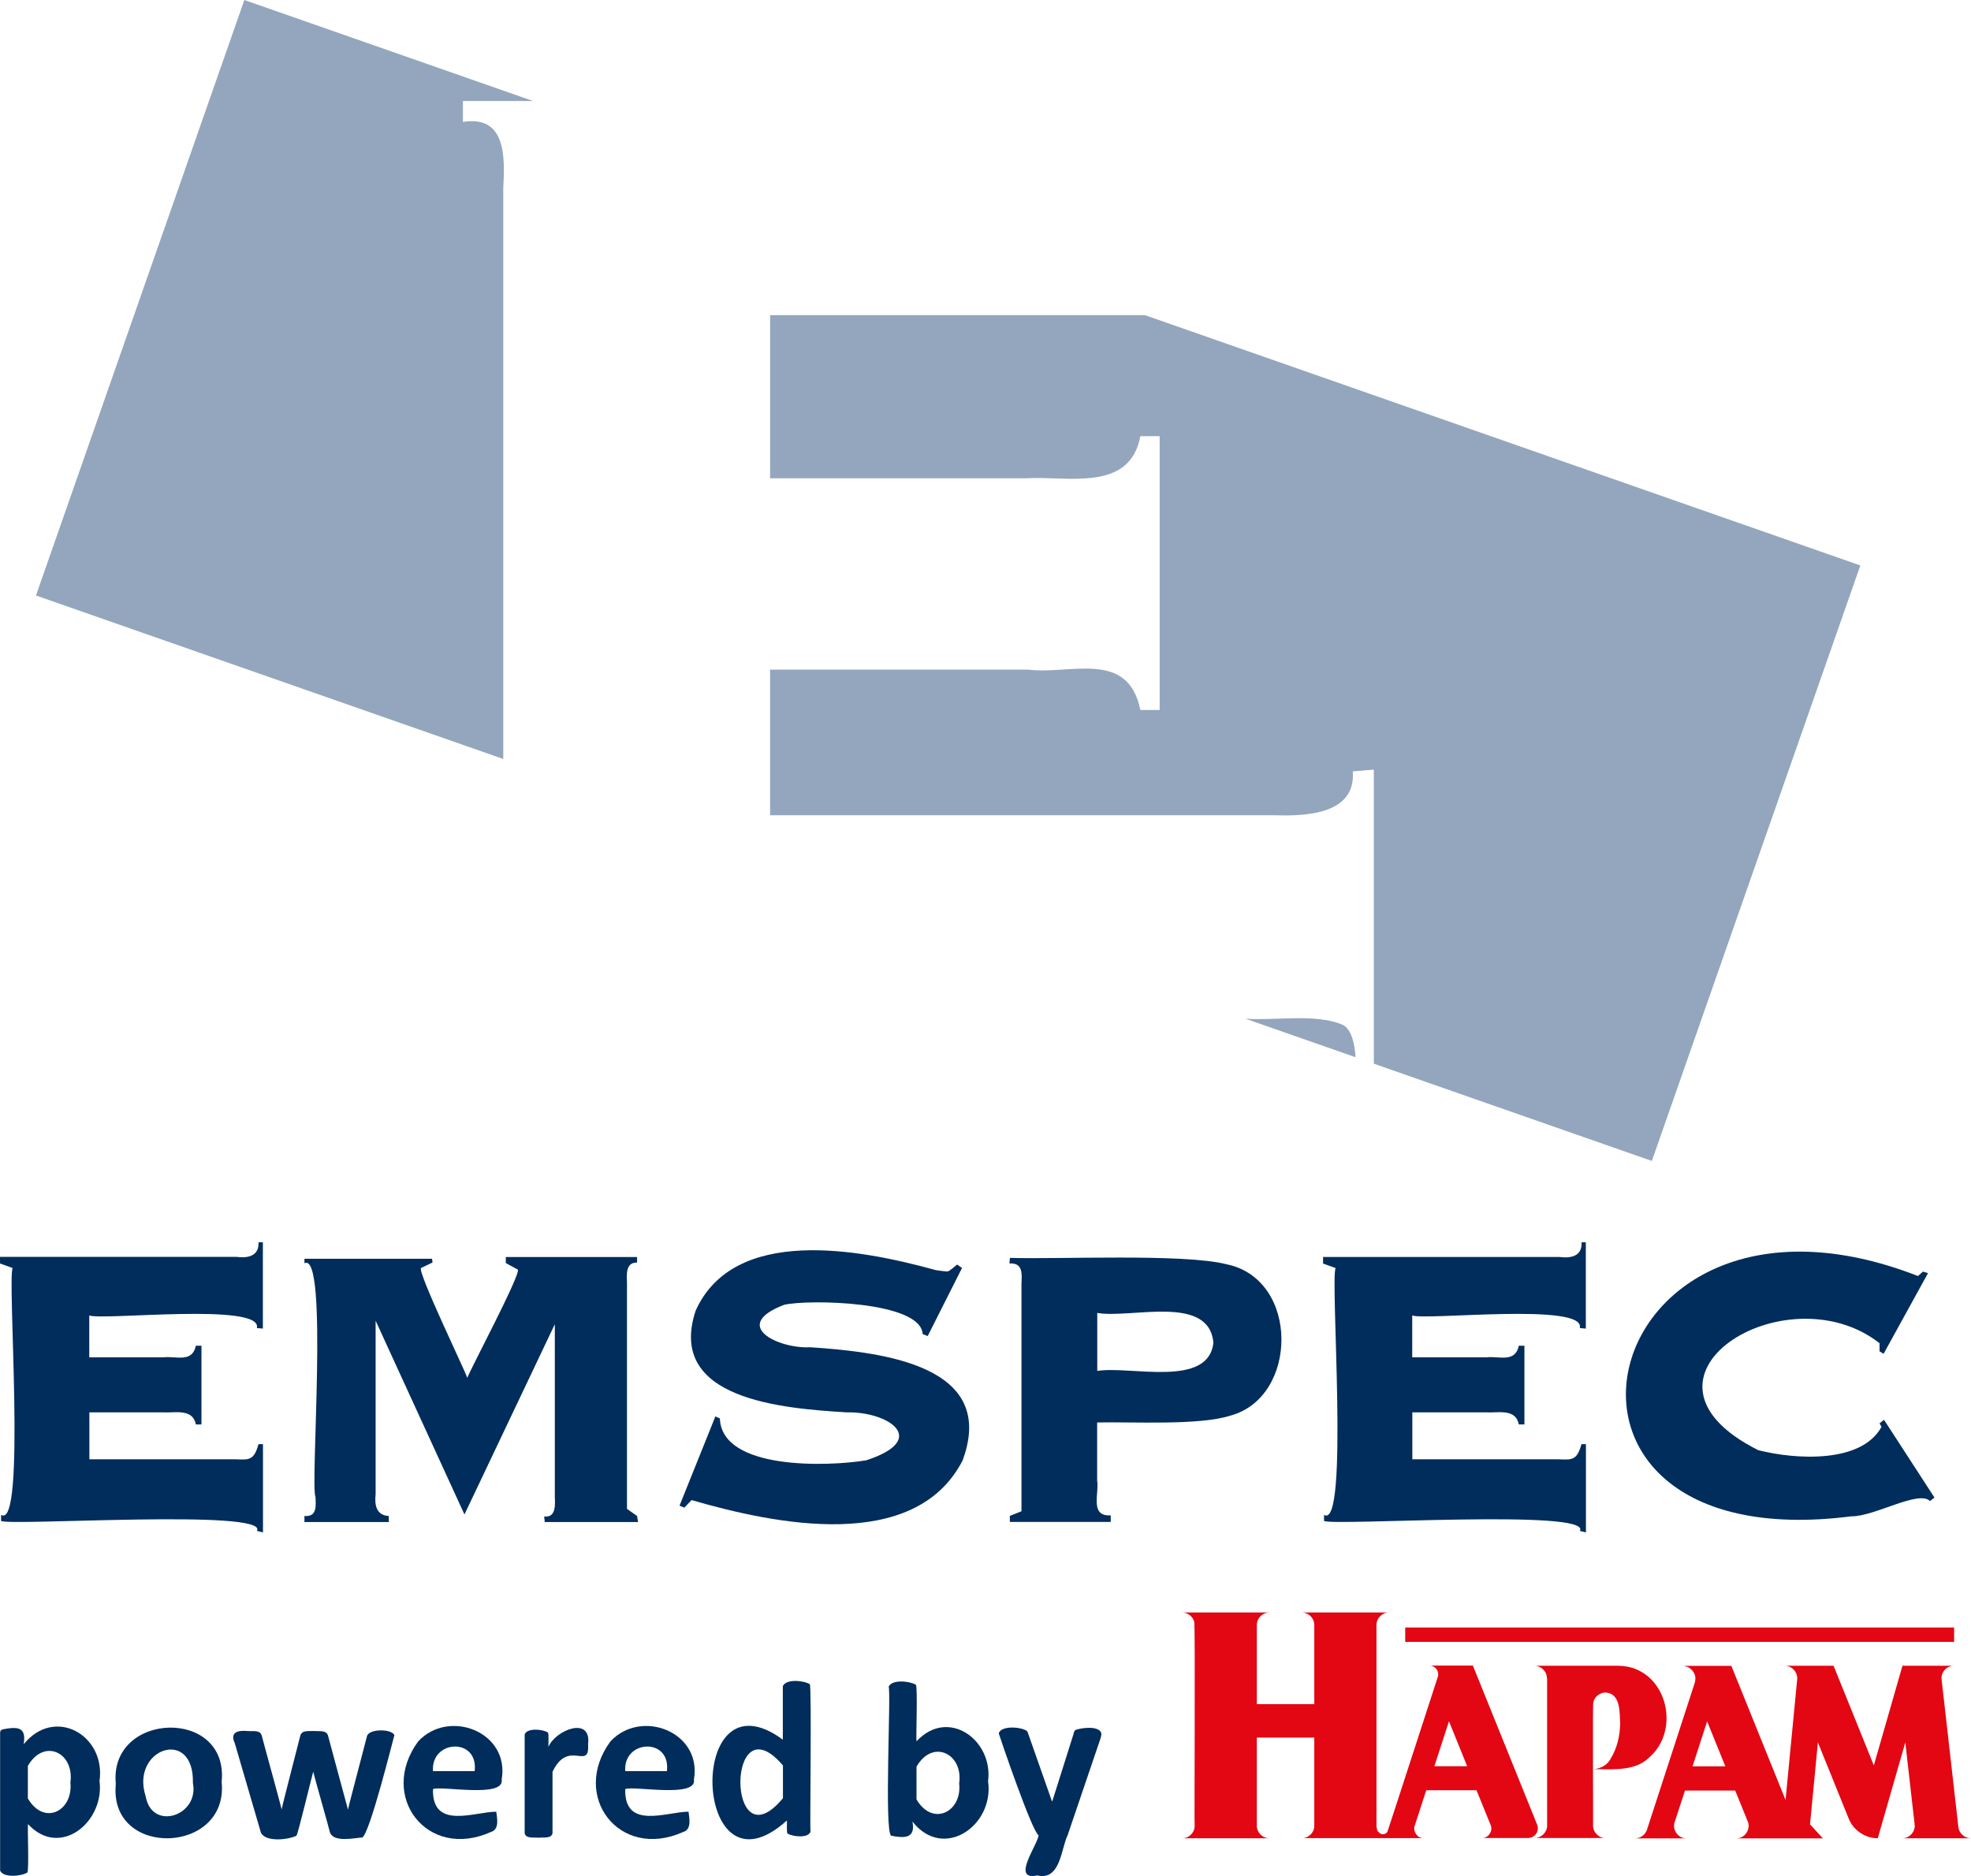
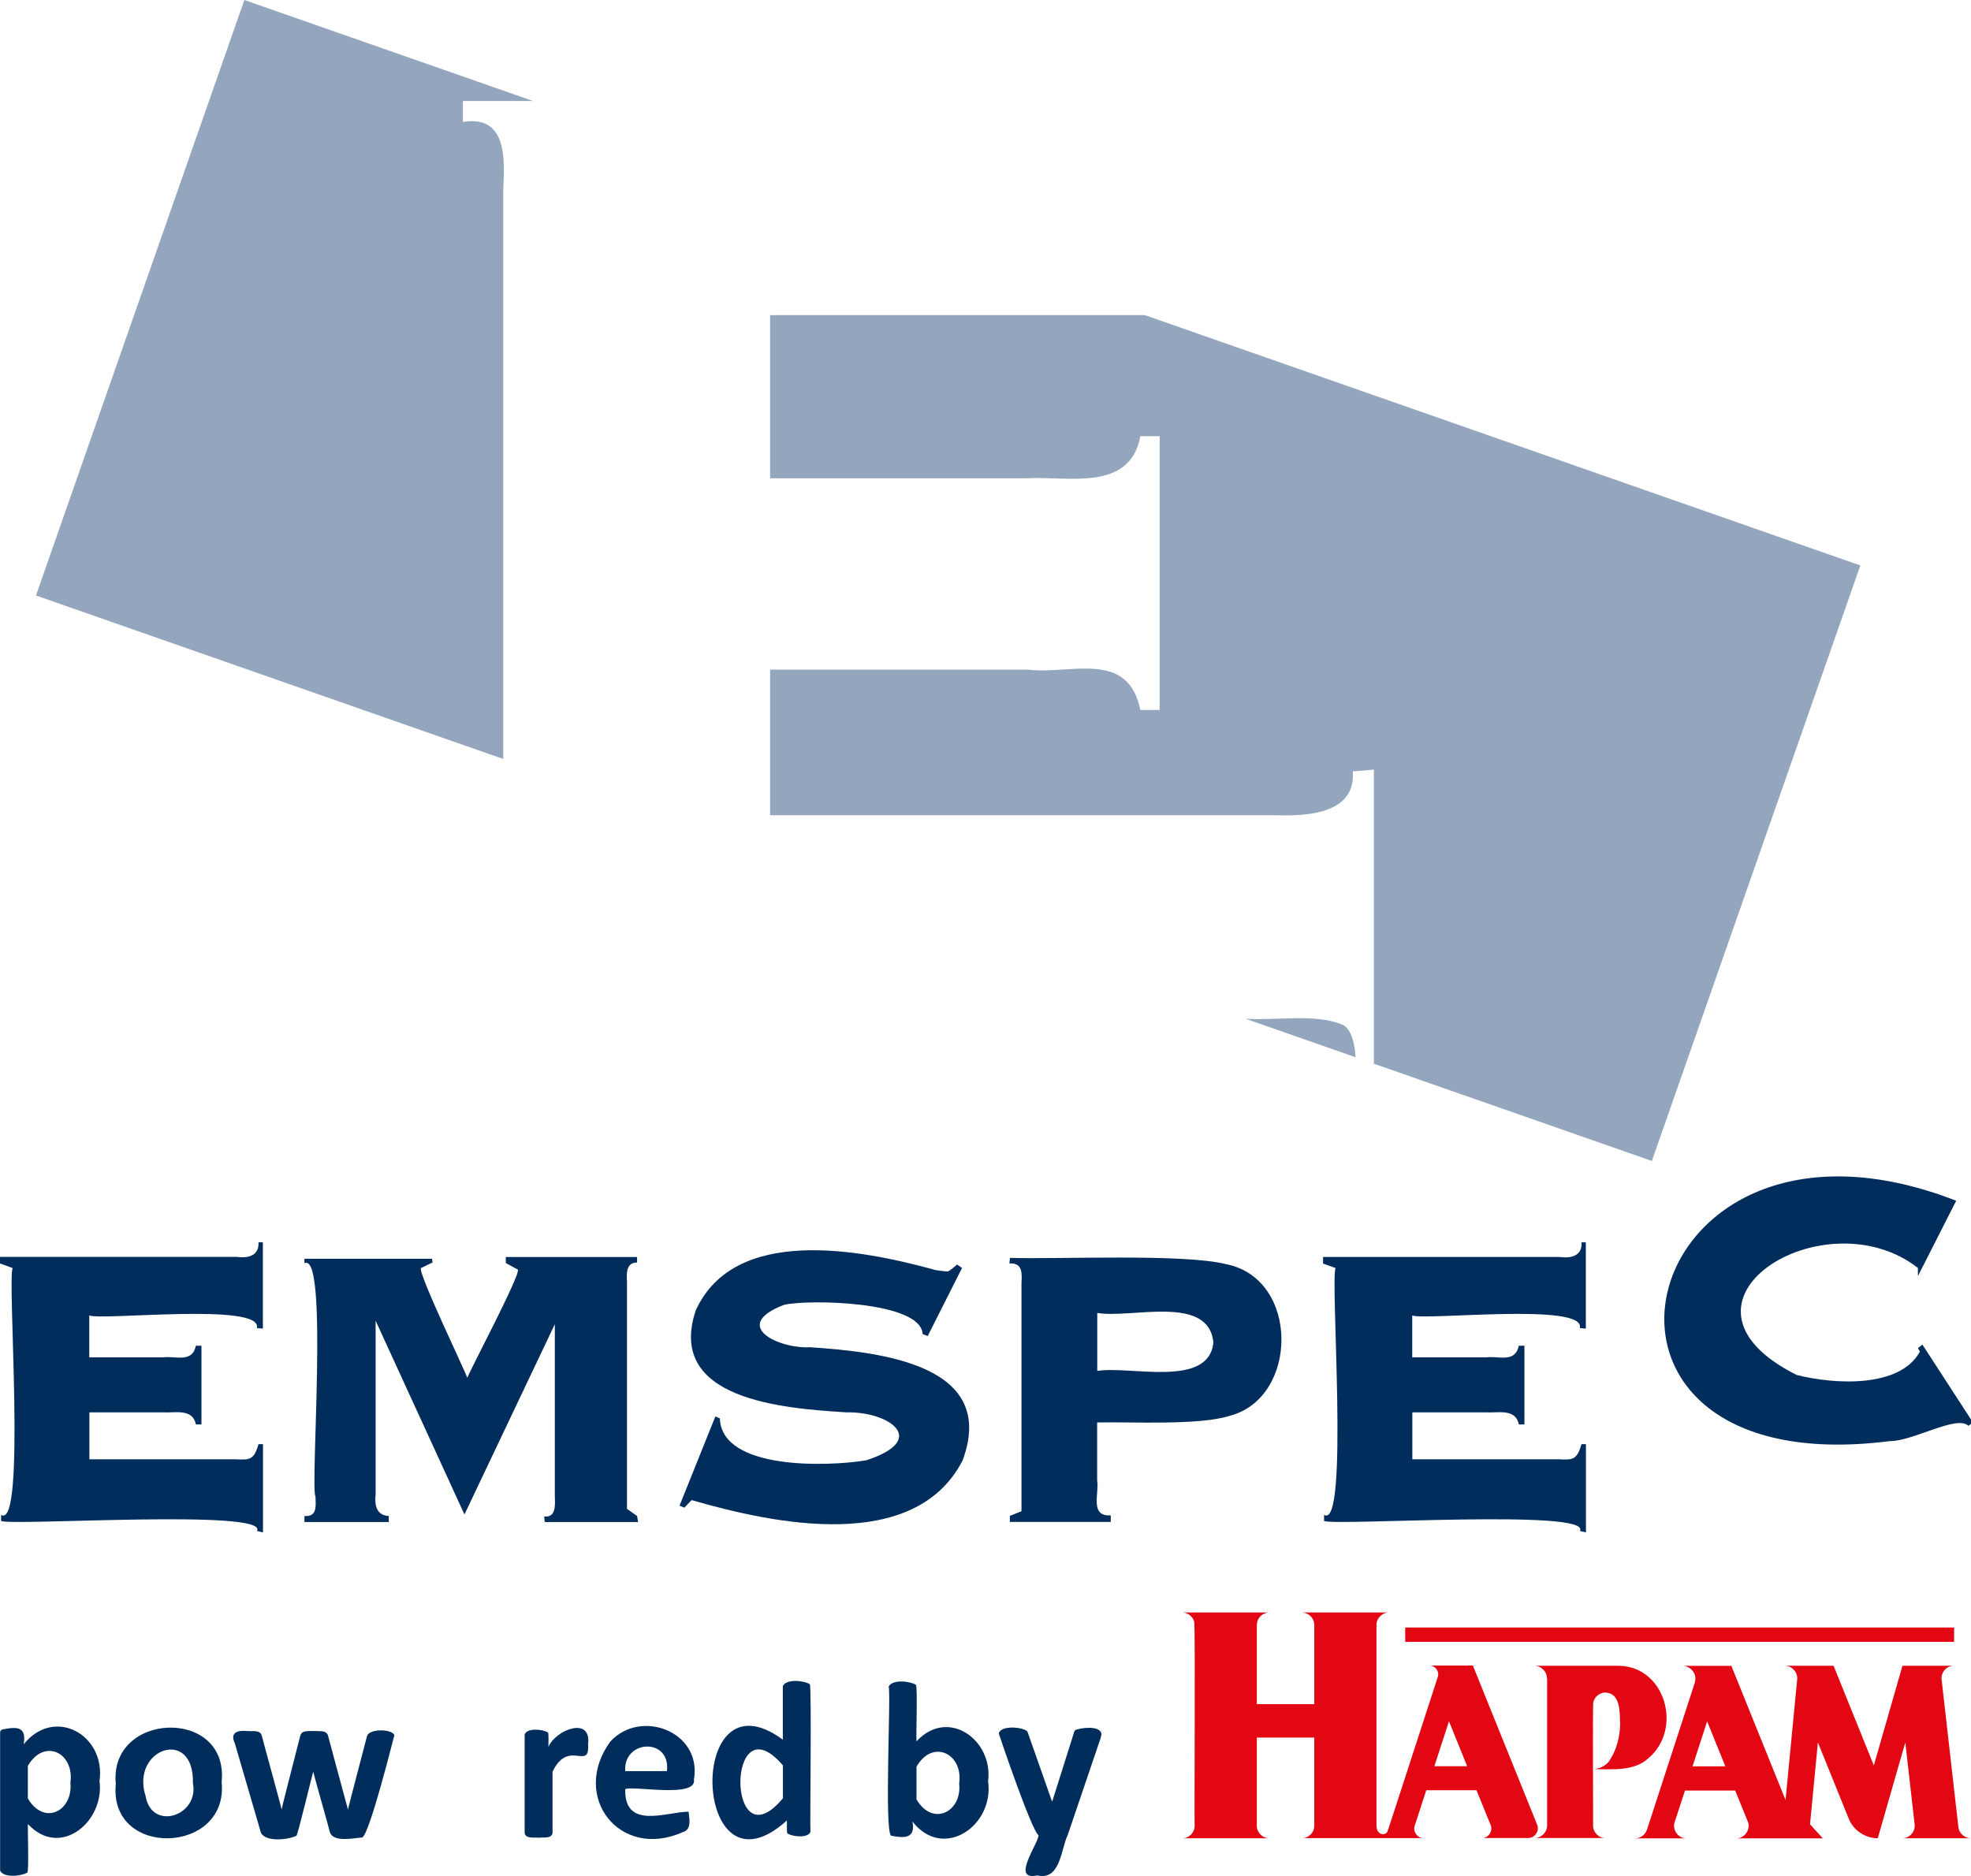
<svg xmlns="http://www.w3.org/2000/svg" id="Laag_1" data-name="Laag 1" viewBox="0 0 179.72 171.1">
  <defs>
    <style>
      .cls-1 {
        fill: #002d5b;
      }

      .cls-2 {
        fill: #93a6bd;
      }

      .cls-3 {
        fill: #e30613;
      }
    </style>
  </defs>
  <g>
    <g>
      <path class="cls-2" d="M122.3,93.41c-2.46-.98-6.08-.31-8.73-.5l10.03,3.51c-.06-1.1-.34-2.68-1.3-3.01Z" />
      <path class="cls-2" d="M45.89,17.18c.14-2.76,.31-6.7-3.68-6.06v-1.91h6.39L22.28,0,3.28,54.31l42.61,14.91V17.18Z" />
      <path class="cls-2" d="M104.39,28.74h-34.17v14.88c3.12,0,20.7,0,23.36,0,3.73-.23,9.44,1.31,10.4-3.84h1.76v24.97h-1.76c-1.13-5.55-6.39-3.19-10.24-3.68-3.01,0-20.14,0-23.52,0v13.28h45.93c2.46,.07,7.52,.11,7.2-4l1.92-.16v26.82l25.35,8.87,19.01-54.31L104.39,28.74Z" />
    </g>
    <g>
      <path class="cls-1" d="M23.56,113.3h.41v7.87l-.55-.05c.59-2.36-14.12-.67-15.28-1.15v3.82c1.01,0,5.87,0,6.77,0,1.11-.14,2.62,.54,2.95-1.06h.51v7.18h-.51c-.28-1.48-1.92-1.04-2.99-1.1-.75,0-5.85,0-6.72,0v4.28h13.35c1.21,.05,1.66,.11,2.07-1.38h.41v8.05l-.55-.14c1.16-2.03-22.47-.43-23.33-.91v-.55c2.32,1.45,.53-21.78,1.06-22.51L0,115.23v-.6H21.58c1.07,.14,2.06-.11,1.99-1.33Z" />
      <path class="cls-1" d="M39.39,114.77l.05,.37-1.06,.51c-.26,.48,4.02,9.36,4.23,10.01,.22-.67,4.86-9.39,4.61-9.87l-1.1-.6v-.55h11.97v.51c-1.02-.03-.96,1.03-.92,1.8,0,0,0,20.66,0,20.66l.92,.65,.09,.55h-8.51l-.05-.51c1.05,.14,1.01-1,.97-1.75,0,0,0-14.81,0-14.81v-.97l-8.24,17.35-8.1-17.67v15.83c-.11,.98,.06,1.92,1.2,1.98v.55h-7.69v-.55c1.21,.1,1.02-1,1.01-1.75-.51-.84,1.21-22.45-1.01-21.3v-.41h11.64Z" />
      <path class="cls-1" d="M87.26,115.32l.46,.32-3.13,6.21-.46-.18c-.16-3.02-10.46-3.18-12.63-2.67-4.95,1.89-.5,4.03,2.37,3.87,6.71,.45,17.11,1.68,13.9,10.33-4.37,8.48-17.16,5.8-24.71,3.61l-.66,.69-.44-.18,3.27-8.14,.41,.18c.16,4.74,9.89,4.4,13.35,3.82,5.82-1.9,2.01-4.46-1.79-4.37-5.77-.36-16.49-1.14-13.76-9.3,3.52-7.73,14.89-5.59,21.68-3.73,.11,.07,1.18,.19,1.29,.18,.24-.08,.69-.49,.87-.64Z" />
      <path class="cls-1" d="M92.09,114.72c4.38,.14,15.86-.41,19.74,.58,6.7,1.36,6.56,12.17,.34,13.81-2.79,.91-8.95,.55-12.13,.62,0,.93,0,4.44,0,5.29,.21,1.14-.72,3.31,1.24,3.18v.6h-9.2v-.55l1.06-.42v-20.75c.04-.9,.15-1.93-1.1-1.85l.05-.51Zm7.96,10.31c2.99-.49,10.15,1.59,10.59-2.58-.41-4.45-7.53-2.17-10.59-2.71v5.29Z" />
      <path class="cls-1" d="M144.19,113.3h.41v7.87l-.55-.05c.59-2.36-14.12-.67-15.28-1.15v3.82c1.01,0,5.87,0,6.77,0,1.11-.14,2.62,.54,2.95-1.06h.51v7.18h-.51c-.28-1.48-1.92-1.04-2.99-1.1-.75,0-5.85,0-6.72,0v4.28h13.35c1.21,.05,1.66,.11,2.07-1.38h.41v8.05l-.55-.14c1.16-2.03-22.47-.43-23.33-.91v-.55c2.32,1.45,.53-21.78,1.06-22.51l-1.15-.41v-.6h21.58c1.07,.14,2.06-.11,1.99-1.33Z" />
-       <path class="cls-1" d="M174.88,116.38l.46-.41,.46,.14-4.05,7.36-.37-.23v-.74c-8.52-6.67-24.3,3.14-11.05,9.76,3.44,.87,9.41,1.21,11.23-2.13l-.18-.32,.41-.32,4.6,7.09-.41,.32c-1.01-1.04-5.08,1.42-7.16,1.39-32.36,4.14-23.63-33.49,6.05-21.92Z" />
+       <path class="cls-1" d="M174.88,116.38v-.74c-8.52-6.67-24.3,3.14-11.05,9.76,3.44,.87,9.41,1.21,11.23-2.13l-.18-.32,.41-.32,4.6,7.09-.41,.32c-1.01-1.04-5.08,1.42-7.16,1.39-32.36,4.14-23.63-33.49,6.05-21.92Z" />
    </g>
  </g>
  <path class="cls-1" d="M9.07,162.39c.51,3.74-3.58,7.15-6.52,3.97-.05,.18,.11,4.29-.06,4.42-.55,.34-2.18,.5-2.48-.18,0,0,0-12.58,0-12.58,0-.15,.07-.24,.23-.3,1.33-.25,2.19-.27,1.92,1.36,2.8-3.48,7.48-.86,6.92,3.31Zm-2.65,.18c.38-2.73-2.4-4.08-3.88-1.52v2.97c1.48,2.53,4.14,1.15,3.88-1.45Z" />
  <path class="cls-1" d="M20.21,162.52c.67,6.63-10.33,7-9.65,.18-.66-6.62,10.34-7.02,9.65-.18Zm-2.62,.1c.13-5.15-5.72-3.15-4.31,1.2,.57,3.22,4.9,1.78,4.31-1.2Z" />
  <path class="cls-1" d="M35.96,158.25c-.19,.68-2.23,8.89-2.92,9.33-.79,.05-2.57,.47-2.95-.44-.01-.14-1.52-5.42-1.53-5.56-.07,.19-1.42,5.81-1.53,5.84-.74,.37-2.81,.61-3.24-.28,0,0-2.38-8.15-2.38-8.15-.46-.99,.24-1.2,1.13-1.12,.52,.05,1.18-.13,1.33,.43,.03,.17,1.8,6.57,1.81,6.73-.01-.13,1.68-6.6,1.7-6.73,.15-.54,.77-.4,1.27-.43,.48,.04,1.08-.09,1.25,.39,.03,.16,1.79,6.61,1.83,6.78,0-.13,1.72-6.61,1.74-6.73,.23-.66,2.26-.65,2.5-.05Z" />
-   <path class="cls-1" d="M45.74,162.26c.37,1.78-5.53,.57-6.26,.91-.1,3.77,3.83,2.05,5.77,2.06,.08,.61,.3,1.62-.49,1.85-5.81,2.61-10.3-3.27-6.63-8.26,2.78-3.01,8.34-.89,7.62,3.44Zm-2.46-.73c.37-3.09-4-2.89-3.8,0h3.8Z" />
  <path class="cls-1" d="M53.62,159.04c.18,2.56-1.78-.52-3.24,2.55v5.61c-.12,.5-.81,.35-1.27,.4-.47-.04-1.15,.1-1.27-.4,0,0,0-9.01,0-9.01,.2-.63,1.68-.49,2.12-.18,.1,.07,.03,1.19,.05,1.3,.65-1.53,3.89-2.82,3.62-.28Z" />
  <path class="cls-1" d="M63.27,162.26c.37,1.78-5.53,.57-6.26,.91-.1,3.77,3.83,2.05,5.77,2.06,.08,.61,.3,1.62-.49,1.85-5.81,2.61-10.3-3.27-6.63-8.26,2.78-3.01,8.34-.89,7.62,3.44Zm-2.46-.73c.37-3.09-4-2.89-3.8,0h3.8Z" />
  <path class="cls-1" d="M73.91,167.03c-.18,.65-1.65,.48-2.1,.19-.11-.1-.03-1.05-.06-1.19-8.64,7.81-9.32-13.97-.37-7.37v-4.88c.29-.69,1.93-.52,2.46-.18,.18,.2,0,13.21,.06,13.43Zm-2.52-6.02c-5.19-6.09-5.16,9.2,0,2.99v-2.99Z" />
  <path class="cls-1" d="M90.1,162.48c.55,4.04-4.09,7.24-6.9,3.65,.3,1.55-.73,1.53-1.94,1.29-.65-.34,0-13.1-.23-13.59,.31-.7,1.94-.51,2.48-.18,.18,.18,0,4.95,.06,5.16,2.88-3.12,7.04-.11,6.52,3.68Zm-2.64,.18c.39-2.72-2.41-4.11-3.89-1.54v2.99c1.47,2.51,4.17,1.14,3.89-1.45Z" />
  <path class="cls-1" d="M97.35,167.37c-.6,1.22-.65,4.18-2.77,3.67-2.45,.52,.08-2.85,.12-3.67-.57-.25-3.47-8.76-3.63-9.28,.19-.75,2.11-.61,2.59-.2,.05,.09,.09,.2,.14,.36l2.12,6.03h.03l1.94-6.15c.04-.18,.09-.29,.16-.35,.5-.2,2.2-.44,2.38,.32,0,.13-.03,.27-.08,.44l-3,8.83Z" />
  <g>
    <path class="cls-3" d="M165.06,166.41c-.07,.65,.48,1.26,1.13,1.24" />
    <rect class="cls-3" x="128.13" y="148.43" width="50.05" height="1.31" />
    <path class="cls-3" d="M141.05,153.06c.01-.61-.53-1.15-1.14-1.14h0s7.69,0,7.69,0h0c4.31,.07,5.85,5.85,2.67,8.46-1.24,1.16-3.32,.98-4.89,.97,.61-.09,1.19-.38,1.48-.95,.59-.95,.85-2.09,.87-3.2-.05-1.02,.05-2.77-1.34-2.84h0c-.52,0-1.01,.39-1.11,.9-.07,.22,0,11-.02,11.24h0c-.01,.61,.53,1.15,1.14,1.13h0s-6.47,0-6.47,0h0c.61,0,1.15-.53,1.14-1.14h0s0-13.46,0-13.46" />
    <path class="cls-3" d="M166.19,167.66h-7.88c.78,.02,1.36-.84,1.05-1.55h0s-1.14-2.81-1.14-2.81h-4.58l-.94,2.88h0c-.25,.7,.33,1.5,1.08,1.48h0s-4.69,0-4.69,0h0c.49,0,.95-.34,1.09-.81h0s4.35-13.37,4.35-13.37c.04-.12,.06-.28,.06-.4,0-.62-.56-1.16-1.19-1.15h0s4.47,0,4.47,0l4.94,12.23,1.06-10.99h0c.07-.65-.48-1.26-1.13-1.25h0s4.45,0,4.45,0l3.67,9.09,2.61-9.09h4.7c-.66-.02-1.22,.61-1.13,1.26h0s1.53,13.46,1.53,13.46h0c.06,.56,.57,1.01,1.13,1.01h0s-6.25,0-6.25,0h0c.66,.01,1.22-.61,1.13-1.27h0s-.85-7.47-.85-7.47l-2.51,8.74h0c-1.14,.01-2.23-.73-2.65-1.79h0l-2.81-6.95-.72,7.49m-7.72-5.31l-1.66-4.1-1.33,4.1h2.99Z" />
    <path class="cls-3" d="M125.66,167.08c-.09-.16-.14-.37-.15-.56h0s0-18.32,0-18.32h0c-.01-.61,.53-1.15,1.14-1.14,0,0-7.95,0-7.95,0,.5,0,.97,.36,1.1,.84,.02,.09,.04,.21,.04,.3v7.22s-5.24,0-5.24,0v-7.22c0-.1,.02-.23,.05-.33,.14-.47,.6-.81,1.09-.81h-7.95c.5,0,.97,.36,1.1,.84,.11,.36,0,18.25,.04,18.62h0c.01,.61-.53,1.15-1.14,1.13h0s7.95,0,7.95,0h0c-.61,.01-1.15-.53-1.14-1.14h0s0-8.04,0-8.04h5.24v8.04h0c.01,.61-.53,1.15-1.14,1.13h0s11.04,0,11.04,0h0c-.54-.04-.92-.63-.74-1.14h0s1.05-3.23,1.05-3.23h4.58l1.26,3.1h0c.3,.55-.14,1.28-.77,1.26h0s4.22,0,4.22,0c.08,0,.18-.02,.26-.04,.48-.14,.76-.71,.56-1.18h0l-5.86-14.51h-3.92c.51,.01,.89,.56,.72,1.04-.03,.08-4.55,14.04-4.59,14.11-.17,.31-.65,.31-.82,0m5.1-5.97l1.33-4.1,1.66,4.1h-2.99" />
  </g>
</svg>